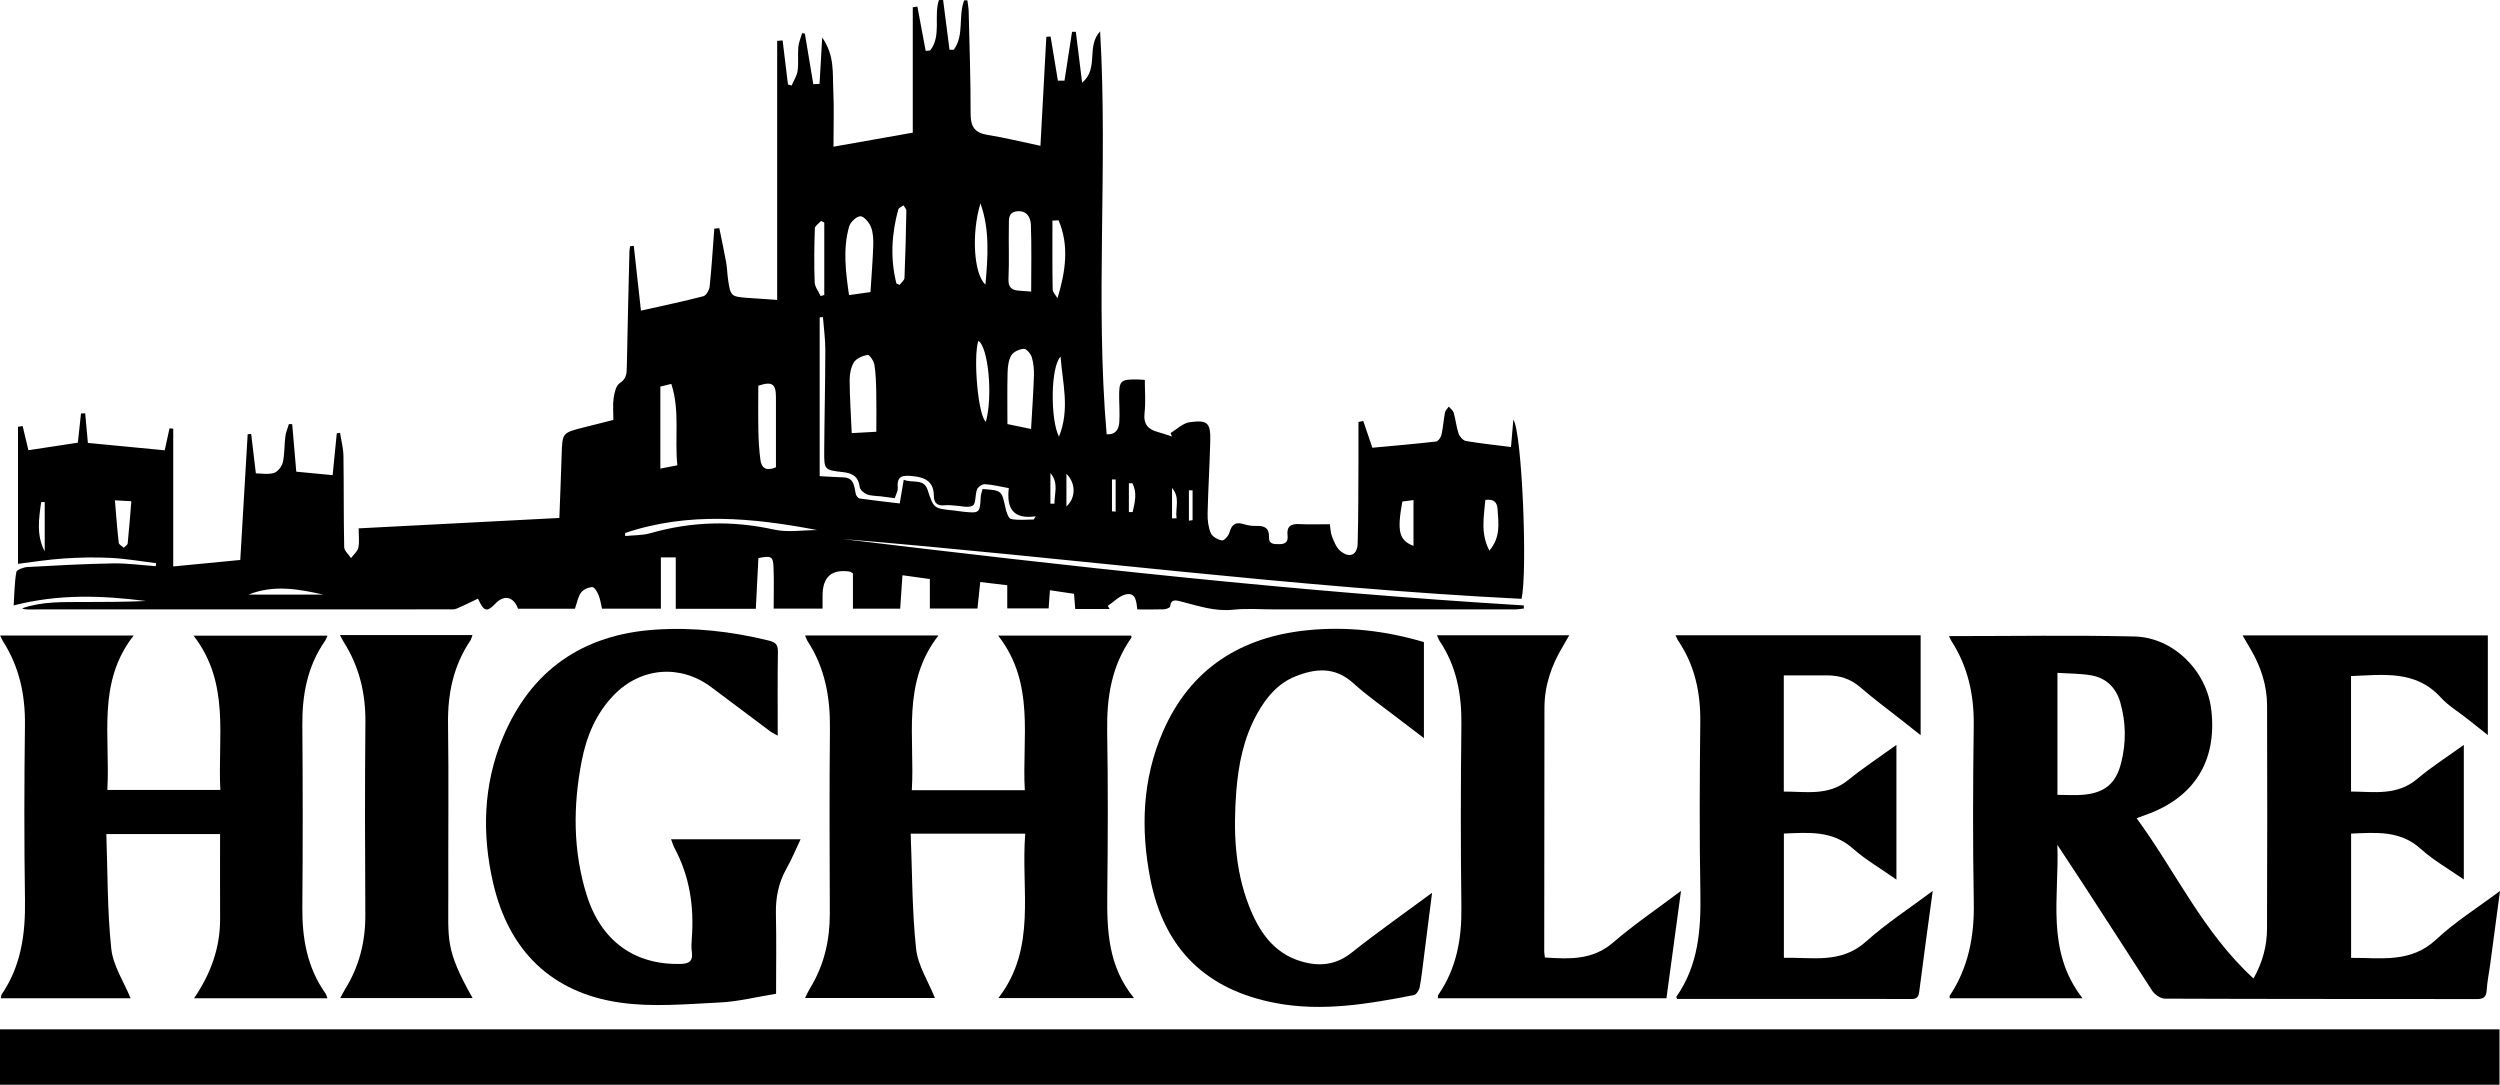
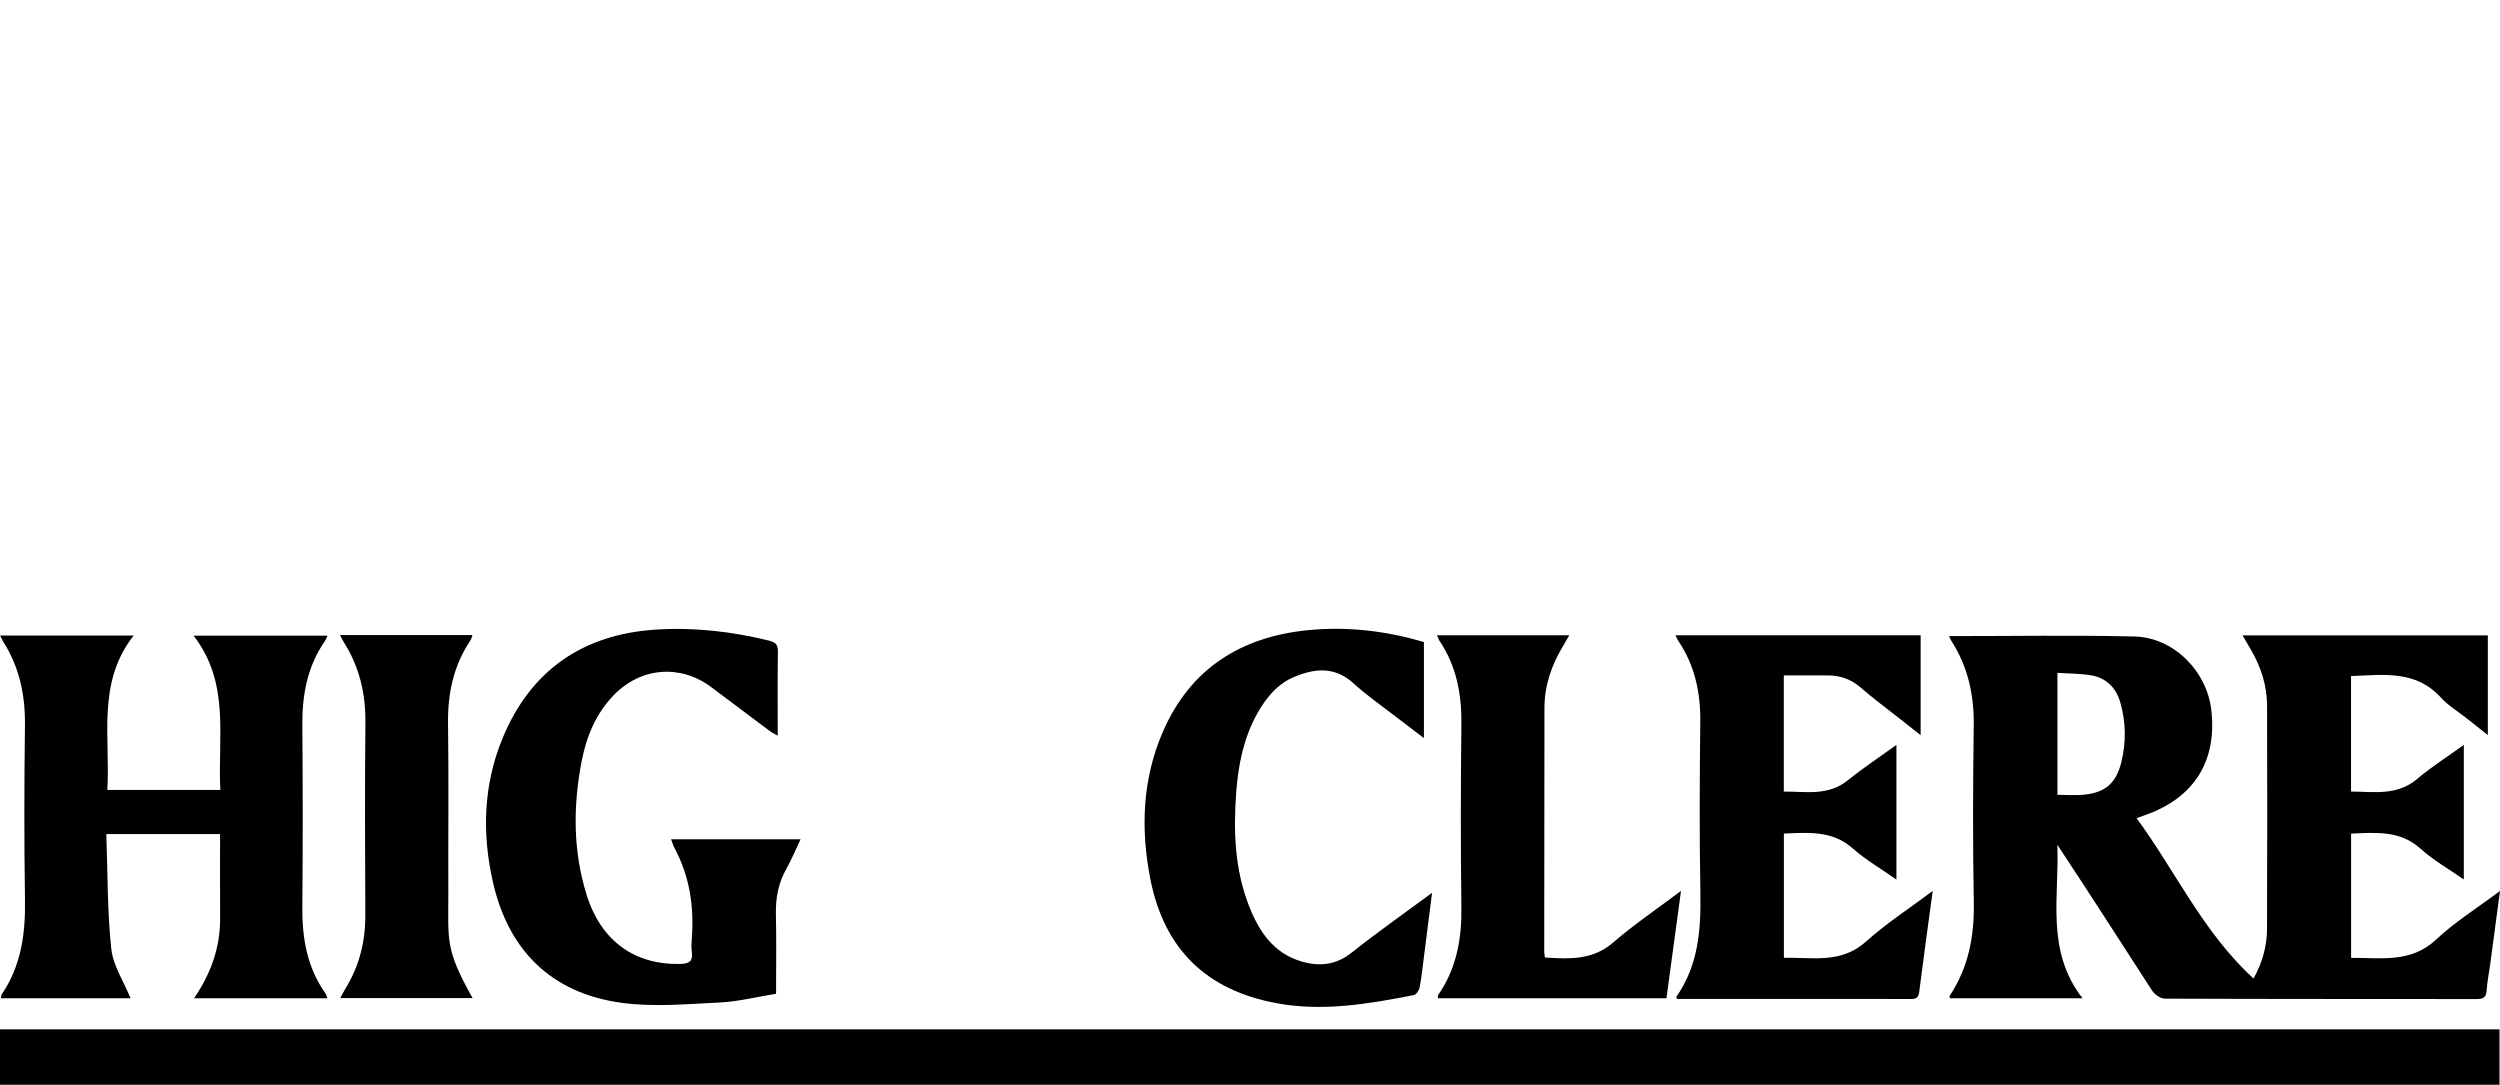
<svg xmlns="http://www.w3.org/2000/svg" width="242" height="105" viewBox="0 0 242 105" fill="none">
  <g clip-path="url(#clip0_1107_10843)">
-     <path d="M81.512 52.173C103.454 53.977 125.303 56.872 147.283 57.967C147.884 55.374 147.336 41.857 146.492 40.617C146.404 41.653 146.333 42.475 146.265 43.27C144.767 43.081 143.327 42.933 141.903 42.69C141.626 42.642 141.293 42.267 141.192 41.973C140.971 41.324 140.91 40.622 140.721 39.959C140.657 39.733 140.405 39.56 140.239 39.363C140.112 39.555 139.911 39.732 139.871 39.94C139.736 40.654 139.694 41.386 139.535 42.093C139.479 42.345 139.21 42.718 139.004 42.741C136.921 42.979 134.831 43.156 132.846 43.34C132.53 42.412 132.247 41.582 131.964 40.752L131.5 40.845C131.5 42.036 131.506 43.227 131.499 44.418C131.483 47.146 131.498 49.875 131.422 52.602C131.39 53.759 130.615 54.076 129.719 53.308C129.34 52.983 129.135 52.421 128.938 51.932C128.796 51.581 128.798 51.172 128.73 50.745C127.677 50.745 126.73 50.782 125.788 50.733C124.958 50.69 124.533 50.949 124.635 51.841C124.703 52.429 124.455 52.679 123.817 52.675C123.28 52.672 122.815 52.669 122.839 52.006C122.871 51.107 122.406 50.883 121.618 50.909C121.225 50.922 120.809 50.869 120.435 50.748C119.627 50.486 119.224 50.743 119.007 51.56C118.925 51.872 118.483 52.352 118.288 52.316C117.883 52.24 117.348 51.947 117.203 51.603C116.957 51.023 116.881 50.33 116.896 49.688C116.948 47.36 117.096 45.035 117.153 42.707C117.196 40.933 116.91 40.626 115.149 40.871C114.5 40.962 113.921 41.555 113.31 41.919C113.354 42.031 113.399 42.142 113.444 42.254C112.996 42.11 112.553 41.946 112.099 41.825C111.138 41.571 110.667 41.068 110.792 39.975C110.913 38.916 110.818 37.832 110.818 36.771C110.473 36.75 110.328 36.735 110.183 36.733C108.438 36.705 108.314 36.827 108.335 38.536C108.344 39.3 108.396 40.067 108.351 40.828C108.309 41.522 108.039 42.085 107.124 42.041C106.003 29.122 107.256 16.197 106.491 3.036C105.115 4.528 106.411 6.594 104.751 8.008C104.528 6.204 104.334 4.64 104.14 3.076C104.018 3.078 103.895 3.079 103.773 3.081C103.53 4.656 103.287 6.232 103.043 7.807C102.83 7.807 102.616 7.807 102.403 7.807C102.168 6.384 101.933 4.961 101.698 3.537C101.561 3.546 101.423 3.555 101.285 3.563C101.098 7.023 100.911 10.483 100.715 14.116C98.924 13.739 97.272 13.326 95.597 13.058C94.355 12.859 93.952 12.261 93.955 11.024C93.963 7.713 93.845 4.402 93.767 1.091C93.758 0.737 93.684 0.383 93.64 0.029C93.538 0.032 93.435 0.034 93.332 0.036C92.735 1.561 93.365 3.411 92.32 4.816C92.184 4.816 92.049 4.817 91.913 4.817C91.706 3.211 91.5 1.605 91.293 -0.001C91.157 0.001 91.022 0.004 90.886 0.006C90.368 1.577 91.154 3.458 90.038 4.886L89.604 4.922C89.337 3.493 89.07 2.063 88.803 0.634C88.654 0.657 88.505 0.68 88.356 0.703V12.842C85.782 13.298 83.379 13.723 80.681 14.2C80.681 12.16 80.745 10.453 80.663 8.752C80.583 7.111 80.814 5.377 79.589 3.632C79.491 5.339 79.412 6.73 79.332 8.12L78.728 8.152C78.457 6.521 78.185 4.89 77.913 3.259C77.825 3.242 77.736 3.224 77.647 3.206C77.519 3.656 77.318 4.1 77.277 4.558C77.209 5.317 77.315 6.094 77.21 6.845C77.141 7.34 76.832 7.802 76.631 8.279C76.512 8.245 76.394 8.21 76.275 8.176C76.103 6.755 75.93 5.334 75.757 3.913L75.23 3.958V29.031C74.113 28.955 73.213 28.901 72.314 28.831C70.78 28.713 70.716 28.658 70.484 27.113C70.398 26.539 70.391 25.951 70.289 25.38C70.091 24.278 69.852 23.184 69.629 22.086C69.468 22.102 69.306 22.119 69.144 22.135C69.003 24.006 68.888 25.878 68.694 27.743C68.659 28.083 68.357 28.605 68.082 28.676C66.128 29.184 64.149 29.596 62.043 30.069C61.794 27.819 61.573 25.809 61.351 23.8C61.234 23.81 61.117 23.819 61 23.829C60.976 23.989 60.934 24.149 60.93 24.309C60.84 28.054 60.743 31.799 60.675 35.545C60.664 36.179 60.634 36.667 59.991 37.088C59.628 37.327 59.475 38.017 59.401 38.529C59.303 39.203 59.377 39.902 59.377 40.648C58.388 40.897 57.438 41.136 56.488 41.377C54.426 41.901 54.435 41.902 54.369 44.016C54.306 46.037 54.222 48.057 54.146 50.138C47.578 50.478 41.158 50.811 34.718 51.145C34.718 51.866 34.808 52.465 34.687 53.017C34.605 53.387 34.225 53.691 33.978 54.024C33.748 53.67 33.326 53.319 33.318 52.96C33.255 50.016 33.291 47.07 33.245 44.126C33.233 43.383 33.032 42.642 32.918 41.9C32.813 41.914 32.708 41.928 32.602 41.942C32.472 43.25 32.342 44.557 32.198 45.995C30.931 45.874 29.798 45.765 28.68 45.658C28.539 44.021 28.413 42.541 28.285 41.061C28.179 41.058 28.072 41.054 27.966 41.05C27.847 41.451 27.673 41.845 27.621 42.255C27.516 43.084 27.56 43.939 27.378 44.746C27.287 45.148 26.894 45.66 26.528 45.778C25.979 45.953 25.333 45.823 24.767 45.823C24.602 44.433 24.457 43.218 24.313 42.002C24.2 42.014 24.087 42.026 23.974 42.038C23.736 46.088 23.497 50.138 23.258 54.205C20.979 54.425 18.975 54.619 16.769 54.832V41.5C16.649 41.487 16.529 41.474 16.409 41.461C16.254 42.172 16.099 42.883 15.945 43.589C13.477 43.352 11.023 43.116 8.506 42.874C8.418 41.904 8.333 40.953 8.247 40.003C8.111 40.011 7.976 40.02 7.84 40.028C7.736 40.996 7.632 41.965 7.536 42.851C5.824 43.112 4.26 43.351 2.749 43.581C2.56 42.786 2.376 42.016 2.193 41.247C2.042 41.266 1.891 41.285 1.741 41.305V54.578C3.148 54.408 4.652 54.162 6.166 54.061C7.691 53.96 9.229 53.927 10.754 54.005C12.213 54.081 13.662 54.338 15.116 54.516C15.102 54.612 15.089 54.709 15.075 54.806C13.697 54.71 12.319 54.514 10.943 54.537C8.182 54.584 5.421 54.733 2.663 54.887C2.278 54.909 1.621 55.15 1.581 55.376C1.401 56.4 1.397 57.454 1.323 58.604C5.791 57.459 9.957 57.654 14.13 58.177C12.13 58.273 10.128 58.268 8.126 58.275C6.112 58.283 4.086 58.206 2.14 58.886C2.315 58.975 2.486 58.993 2.657 58.993C15.085 58.994 27.514 58.993 39.943 58.992C40.125 58.992 40.308 58.984 40.49 58.984C41.471 58.985 42.451 58.991 43.432 58.986C43.684 58.985 43.961 59.015 44.181 58.922C44.889 58.624 45.576 58.275 46.269 57.947C46.847 59.232 47.141 59.278 47.964 58.418C48.806 57.537 49.728 57.759 50.146 58.928H55.651C55.855 58.353 55.945 57.78 56.247 57.359C56.461 57.06 56.956 56.851 57.339 56.831C57.531 56.82 57.817 57.293 57.94 57.596C58.112 58.022 58.172 58.494 58.274 58.918H63.973V53.958H65.414V58.929H73.164C73.25 57.244 73.332 55.621 73.413 54.023C74.674 53.773 74.833 53.844 74.878 54.939C74.932 56.263 74.891 57.591 74.891 58.912H79.624C79.624 58.433 79.623 58.035 79.624 57.637C79.63 55.828 80.517 55.061 82.284 55.335C82.347 55.345 82.402 55.407 82.564 55.512V58.919H87.138C87.213 57.821 87.283 56.789 87.358 55.683C88.296 55.813 89.105 55.926 90.01 56.051V58.906H94.618C94.71 58.033 94.793 57.246 94.889 56.339C95.833 56.452 96.679 56.554 97.502 56.652V58.894H101.508C101.552 58.265 101.59 57.737 101.632 57.133C102.479 57.259 103.219 57.369 103.968 57.481C104.009 58.005 104.044 58.46 104.082 58.95H107.409L107.23 58.654C107.806 58.268 108.336 57.684 108.966 57.541C109.972 57.312 109.995 58.249 110.092 58.992C110.987 58.992 111.823 59.01 112.657 58.98C112.87 58.972 113.248 58.832 113.261 58.721C113.347 57.938 113.864 58.11 114.312 58.223C115.972 58.641 117.583 59.209 119.365 59.021C120.718 58.878 122.098 58.992 123.466 58.992C131.193 58.993 138.92 58.995 146.647 58.991C146.935 58.991 147.223 58.934 147.512 58.903C147.508 58.803 147.505 58.704 147.501 58.604C125.424 57.278 103.46 54.816 81.512 52.172L81.512 52.173ZM143.779 48.389C144.676 48.284 144.925 48.647 144.971 49.364C145.055 50.688 145.267 52.014 144.17 53.296C143.29 51.608 143.651 50.022 143.779 48.389H143.779ZM135.748 48.546C136.041 48.509 136.355 48.468 136.826 48.408V52.841C135.418 52.303 135.22 51.425 135.748 48.546ZM115.087 47.466C115.205 47.465 115.323 47.463 115.441 47.462V50.353C115.323 50.369 115.205 50.385 115.087 50.4V47.466ZM113.453 47.239C114.265 48.151 113.752 49.191 113.892 50.167C113.745 50.172 113.599 50.177 113.453 50.182V47.239ZM109.276 46.787C109.383 46.781 109.492 46.774 109.599 46.769C110.106 47.666 109.856 48.617 109.64 49.566C109.518 49.568 109.397 49.57 109.276 49.572V46.787ZM107.639 46.412C107.758 46.411 107.876 46.41 107.995 46.409V49.517C107.876 49.512 107.758 49.508 107.639 49.503V46.412ZM102.509 42.269C101.658 40.612 101.697 35.472 102.665 34.526C102.842 37.057 103.594 39.597 102.509 42.269ZM103.23 45.862C104.161 46.789 104.15 48.196 103.23 49.021V45.862ZM101.876 21.353C102.074 21.344 102.272 21.336 102.47 21.327C103.516 23.779 103.149 26.277 102.367 28.864C102.203 28.58 101.903 28.297 101.898 28.01C101.858 25.792 101.876 23.572 101.876 21.353ZM101.679 45.793C102.498 46.725 102.069 47.757 102.068 48.753C101.938 48.753 101.809 48.753 101.679 48.754V45.793ZM4.329 53.373C3.506 51.808 3.758 50.208 3.986 48.607C4.1 48.602 4.215 48.597 4.329 48.591V53.373ZM12.36 52.602C12.344 52.754 12.11 52.883 11.977 53.023C11.809 52.862 11.514 52.717 11.494 52.54C11.344 51.228 11.249 49.91 11.122 48.431C11.786 48.468 12.142 48.487 12.713 48.518C12.598 49.91 12.498 51.258 12.36 52.602ZM24.048 57.56C26.475 56.581 28.903 57.015 31.302 57.56H24.048ZM97.622 26.977C97.699 25.273 97.624 23.563 97.658 21.856C97.67 21.275 97.556 20.533 98.471 20.451C99.395 20.368 99.763 21.055 99.788 21.735C99.869 23.858 99.818 25.988 99.818 28.224C99.218 28.179 98.93 28.154 98.642 28.137C97.909 28.093 97.584 27.803 97.622 26.977H97.622ZM97.534 36.055C97.549 35.488 97.62 34.849 97.902 34.388C98.113 34.043 98.699 33.783 99.127 33.769C99.381 33.761 99.787 34.266 99.887 34.609C100.056 35.189 100.104 35.825 100.083 36.434C100.026 38.097 99.907 39.757 99.807 41.524C99.078 41.373 98.414 41.236 97.519 41.051C97.519 39.376 97.49 37.714 97.534 36.055H97.534ZM95.432 40.819C94.68 40.281 94.189 34.595 94.7 32.991C95.66 33.558 96.128 38.331 95.432 40.819ZM94.907 19.687C95.818 22.223 95.632 24.834 95.391 27.546C94.274 26.561 94.007 22.654 94.907 19.687ZM86.948 20.292C86.994 20.12 87.281 20.014 87.457 19.877C87.554 20.05 87.737 20.224 87.735 20.395C87.697 22.566 87.646 24.737 87.553 26.906C87.543 27.137 87.247 27.355 87.083 27.579C86.98 27.534 86.877 27.489 86.774 27.444C86.166 25.051 86.303 22.665 86.948 20.292ZM84.822 38C84.848 39.192 84.829 40.385 84.829 41.794C83.953 41.843 83.215 41.883 82.448 41.926C82.37 40.139 82.255 38.484 82.245 36.829C82.242 36.235 82.355 35.556 82.662 35.071C82.904 34.688 83.505 34.438 83.987 34.35C84.153 34.321 84.586 34.94 84.643 35.302C84.784 36.189 84.803 37.099 84.822 38ZM82.193 21.937C82.314 21.509 82.894 20.949 83.281 20.935C83.621 20.922 84.132 21.53 84.306 21.967C84.525 22.516 84.549 23.173 84.53 23.779C84.483 25.228 84.362 26.674 84.262 28.273C83.59 28.368 82.954 28.458 82.184 28.567C81.863 26.289 81.579 24.105 82.193 21.937ZM78.876 22.105C78.885 21.859 79.27 21.626 79.481 21.388C79.584 21.439 79.688 21.491 79.79 21.542V28.552C79.674 28.589 79.557 28.625 79.44 28.662C79.237 28.215 78.876 27.773 78.86 27.319C78.796 25.583 78.818 23.842 78.876 22.105L78.876 22.105ZM73.404 37.34C74.73 36.895 75.111 37.137 75.111 38.458C75.112 40.706 75.111 42.955 75.111 45.232C74.166 45.647 73.71 45.301 73.606 44.501C73.49 43.605 73.43 42.699 73.412 41.796C73.381 40.315 73.403 38.833 73.403 37.34H73.404ZM63.922 37.42C64.209 37.351 64.556 37.266 64.983 37.163C65.834 39.754 65.292 42.386 65.567 45.04C65.033 45.144 64.579 45.233 63.922 45.362V37.42H63.922ZM74.928 51.264C70.888 50.37 66.934 50.476 62.97 51.611C62.192 51.834 61.341 51.802 60.524 51.888C60.518 51.791 60.513 51.694 60.508 51.597C66.65 49.518 72.874 50.117 79.112 51.311C77.714 51.311 76.261 51.559 74.928 51.264ZM79.345 46.092V30.718C79.45 30.711 79.555 30.704 79.66 30.696C79.741 31.756 79.893 32.816 79.891 33.876C79.885 37.151 79.804 40.426 79.784 43.701C79.774 45.454 79.798 45.504 81.569 45.698C82.528 45.803 83.094 46.125 83.219 47.15C83.252 47.418 83.633 47.741 83.927 47.857C84.321 48.011 84.785 47.987 85.218 48.042C85.647 48.096 86.075 48.152 86.615 48.222C86.72 47.877 86.932 47.532 86.903 47.208C86.793 45.967 87.479 46.004 88.397 46.094C89.608 46.212 90.388 46.666 90.396 47.982C90.4 48.747 90.785 48.995 91.502 48.908C91.788 48.874 92.084 48.922 92.376 48.934C92.985 48.959 93.719 49.198 94.162 48.939C94.489 48.748 94.372 47.882 94.581 47.368C94.678 47.129 95.088 46.856 95.34 46.87C96.06 46.913 96.771 47.094 97.653 47.251C97.424 49.157 98.025 50.303 100.259 49.977C100.195 50.081 100.131 50.185 100.067 50.289C99.33 50.289 98.575 50.381 97.867 50.238C97.624 50.189 97.418 49.571 97.334 49.182C96.966 47.476 96.985 47.472 95.11 47.338C95.051 47.588 94.948 47.852 94.934 48.121C94.859 49.651 94.817 49.696 93.276 49.539C92.95 49.506 92.627 49.444 92.301 49.412C90.348 49.218 90.386 49.206 89.786 47.402C89.416 46.289 88.335 46.797 87.482 46.441C87.347 47.237 87.234 47.903 87.093 48.733C85.78 48.578 84.495 48.439 83.215 48.255C83.066 48.234 82.874 47.981 82.837 47.806C82.678 47.068 82.695 46.234 81.606 46.206C80.905 46.188 80.204 46.137 79.345 46.092L79.345 46.092Z" fill="black" />
    <path d="M241.951 99.642V105H0V99.642H241.951Z" fill="black" />
    <path d="M188.664 61.575C194.732 61.575 200.672 61.475 206.608 61.611C210.388 61.699 213.605 64.937 214.05 68.692C214.639 73.662 212.393 77.242 207.645 78.902C207.44 78.974 207.238 79.053 206.826 79.206C210.617 84.376 213.269 90.269 218.142 94.719C219.033 93.126 219.44 91.553 219.447 89.911C219.476 82.704 219.474 75.498 219.453 68.291C219.448 66.323 218.839 64.501 217.84 62.809C217.605 62.412 217.376 62.012 217.081 61.506H240.822V71.154C240.1 70.582 239.461 70.076 238.822 69.57C237.965 68.893 236.997 68.316 236.272 67.519C233.833 64.842 230.714 65.325 227.58 65.443V76.621C229.803 76.635 232.034 77.053 233.994 75.391C235.368 74.227 236.907 73.256 238.497 72.108V85.134C237.031 84.108 235.556 83.283 234.337 82.177C232.336 80.362 230.015 80.593 227.587 80.692V92.721C230.477 92.699 233.353 93.257 235.83 90.936C237.647 89.234 239.802 87.891 242 86.243C241.663 88.768 241.357 91.078 241.046 93.387C240.934 94.216 240.759 95.04 240.709 95.872C240.669 96.551 240.362 96.71 239.741 96.709C229.682 96.697 219.623 96.711 209.564 96.669C209.143 96.667 208.572 96.272 208.327 95.895C205.277 91.201 202.273 86.477 199.151 81.778C199.355 86.779 197.989 91.999 201.585 96.629H188.749C188.738 96.532 188.699 96.445 188.728 96.401C190.542 93.66 191.124 90.641 191.064 87.378C190.96 81.665 190.981 75.949 191.058 70.235C191.098 67.272 190.5 64.539 188.893 62.04C188.803 61.899 188.743 61.738 188.663 61.575H188.664ZM199.161 65.132V76.94C200.084 76.94 200.922 77.01 201.743 76.926C203.782 76.719 204.83 75.816 205.329 73.84C205.819 71.902 205.8 69.948 205.252 68.021C204.84 66.568 203.882 65.611 202.38 65.364C201.353 65.194 200.296 65.207 199.161 65.132Z" fill="black" />
-     <path d="M99.244 80.702H88.155C88.305 84.462 88.285 88.17 88.677 91.834C88.85 93.457 89.856 94.992 90.499 96.604H77.927C78.098 96.269 78.231 95.957 78.407 95.67C79.78 93.437 80.335 91 80.326 88.395C80.305 82.428 80.279 76.461 80.338 70.494C80.368 67.475 79.854 64.642 78.182 62.079C78.09 61.937 78.041 61.767 77.93 61.513H90.843C87.25 66.119 88.57 71.385 88.264 76.493H99.202C98.912 71.435 100.242 66.176 96.623 61.529H109.502C109.509 61.597 109.549 61.688 109.52 61.73C107.577 64.471 107.119 67.559 107.175 70.842C107.265 76.079 107.241 81.32 107.185 86.559C107.147 90.093 107.271 93.556 109.774 96.616H96.641C100.406 91.737 98.802 86.146 99.244 80.702V80.702Z" fill="black" />
    <path d="M31.694 96.635H18.783C20.425 94.225 21.322 91.704 21.307 88.905C21.292 86.214 21.303 83.523 21.303 80.736H10.293C10.426 84.457 10.382 88.168 10.771 91.834C10.946 93.478 11.988 95.029 12.641 96.633H0.092C0.122 96.459 0.11 96.338 0.162 96.261C2.051 93.489 2.469 90.389 2.419 87.112C2.332 81.473 2.345 75.831 2.415 70.191C2.452 67.27 1.874 64.566 0.299 62.092C0.207 61.947 0.143 61.783 0.014 61.521H12.938C9.353 66.083 10.693 71.346 10.389 76.468H21.331C21.053 71.386 22.318 66.153 18.736 61.531H31.701C31.602 61.742 31.551 61.908 31.456 62.045C29.744 64.509 29.242 67.275 29.266 70.22C29.313 76.079 29.318 81.938 29.266 87.797C29.239 90.817 29.727 93.656 31.511 96.173C31.586 96.279 31.611 96.421 31.694 96.634V96.635Z" fill="black" />
    <path d="M64.958 81.238H77.498C77.022 82.239 76.633 83.191 76.131 84.08C75.353 85.456 75.072 86.904 75.108 88.475C75.166 90.983 75.124 93.493 75.124 96.195C73.287 96.492 71.477 96.954 69.649 97.042C66.458 97.196 63.202 97.503 60.07 97.059C53.377 96.111 49.246 92.025 47.733 85.466C46.639 80.722 46.778 75.959 48.666 71.419C51.383 64.883 56.408 61.408 63.466 60.947C67.162 60.705 70.812 61.125 74.414 62.005C75.052 62.161 75.313 62.386 75.302 63.086C75.258 65.742 75.284 68.399 75.284 71.215C74.978 71.038 74.739 70.93 74.534 70.777C72.637 69.362 70.745 67.939 68.852 66.518C65.863 64.275 62.029 64.582 59.41 67.291C57.682 69.078 56.772 71.281 56.306 73.675C55.462 78.025 55.459 82.368 56.787 86.627C58.184 91.106 61.45 93.423 65.89 93.309C66.744 93.287 67.086 93.015 66.97 92.156C66.912 91.727 66.931 91.281 66.965 90.847C67.201 87.775 66.766 84.834 65.291 82.087C65.174 81.869 65.107 81.623 64.958 81.237L64.958 81.238Z" fill="black" />
    <path d="M183.574 85.143C182.058 84.077 180.592 83.232 179.351 82.132C177.373 80.377 175.083 80.589 172.68 80.688V92.716C175.431 92.649 178.205 93.32 180.631 91.142C182.594 89.38 184.836 87.93 187.088 86.241C186.63 89.63 186.18 92.828 185.777 96.031C185.678 96.817 185.163 96.7 184.665 96.7C180.912 96.702 177.158 96.699 173.404 96.699C170.051 96.698 166.698 96.699 163.345 96.699C162.995 96.699 162.645 96.699 162.337 96.699C162.286 96.556 162.254 96.51 162.266 96.494C164.413 93.438 164.661 89.977 164.597 86.384C164.498 80.89 164.527 75.392 164.588 69.897C164.62 67.051 164.065 64.414 162.458 62.035C162.364 61.896 162.306 61.733 162.188 61.494H185.918V71.167C185.225 70.619 184.614 70.136 184.003 69.654C182.688 68.615 181.335 67.622 180.072 66.524C179.129 65.703 178.07 65.38 176.867 65.377C175.492 65.374 174.116 65.377 172.672 65.377V76.624C174.81 76.614 176.972 77.074 178.89 75.518C180.35 74.335 181.927 73.297 183.574 72.107V85.143L183.574 85.143Z" fill="black" />
    <path d="M138.624 86.424C138.345 88.621 138.098 90.586 137.846 92.551C137.717 93.561 137.611 94.577 137.423 95.576C137.369 95.859 137.096 96.277 136.864 96.323C132.457 97.183 128.031 97.946 123.531 97.103C116.776 95.838 112.688 91.881 111.353 85.089C110.403 80.257 110.574 75.426 112.564 70.84C115.224 64.71 120.137 61.628 126.66 60.996C130.427 60.631 134.145 61.059 137.835 62.154V71.448C136.981 70.798 136.212 70.222 135.452 69.633C133.955 68.474 132.388 67.391 130.989 66.123C129.229 64.529 127.358 64.687 125.397 65.473C123.693 66.156 122.582 67.498 121.711 69.054C120.387 71.421 119.869 74.01 119.667 76.679C119.386 80.411 119.515 84.113 120.886 87.648C121.845 90.121 123.25 92.278 126.005 93.075C127.727 93.573 129.317 93.424 130.83 92.222C133.3 90.259 135.888 88.445 138.624 86.424Z" fill="black" />
    <path d="M139.102 61.495H151.904C151.678 61.888 151.498 62.217 151.304 62.537C150.191 64.377 149.507 66.35 149.503 68.518C149.489 76.379 149.485 84.24 149.481 92.102C149.481 92.277 149.52 92.453 149.548 92.687C151.913 92.835 154.157 92.961 156.156 91.233C158.159 89.499 160.372 88.007 162.722 86.237C162.236 89.815 161.778 93.193 161.311 96.632H139.188C139.2 96.503 139.174 96.379 139.224 96.306C140.991 93.743 141.504 90.884 141.463 87.816C141.385 81.921 141.395 76.023 141.463 70.127C141.498 67.211 140.993 64.491 139.349 62.038C139.257 61.901 139.209 61.734 139.102 61.495Z" fill="black" />
    <path d="M32.91 61.473H45.736C45.653 61.692 45.623 61.867 45.532 62.001C43.889 64.445 43.329 67.146 43.37 70.068C43.445 75.558 43.379 81.05 43.397 86.54C43.411 91.014 43.058 91.846 45.747 96.613H32.936C33.109 96.297 33.255 95.999 33.428 95.717C34.778 93.523 35.378 91.144 35.364 88.566C35.33 82.349 35.312 76.13 35.371 69.913C35.399 67.1 34.774 64.519 33.271 62.146C33.161 61.973 33.076 61.785 32.91 61.473V61.473Z" fill="black" />
  </g>
  <defs>
    <clipPath id="clip0_1107_10843">
      <rect width="242" height="105" fill="white" />
    </clipPath>
  </defs>
</svg>